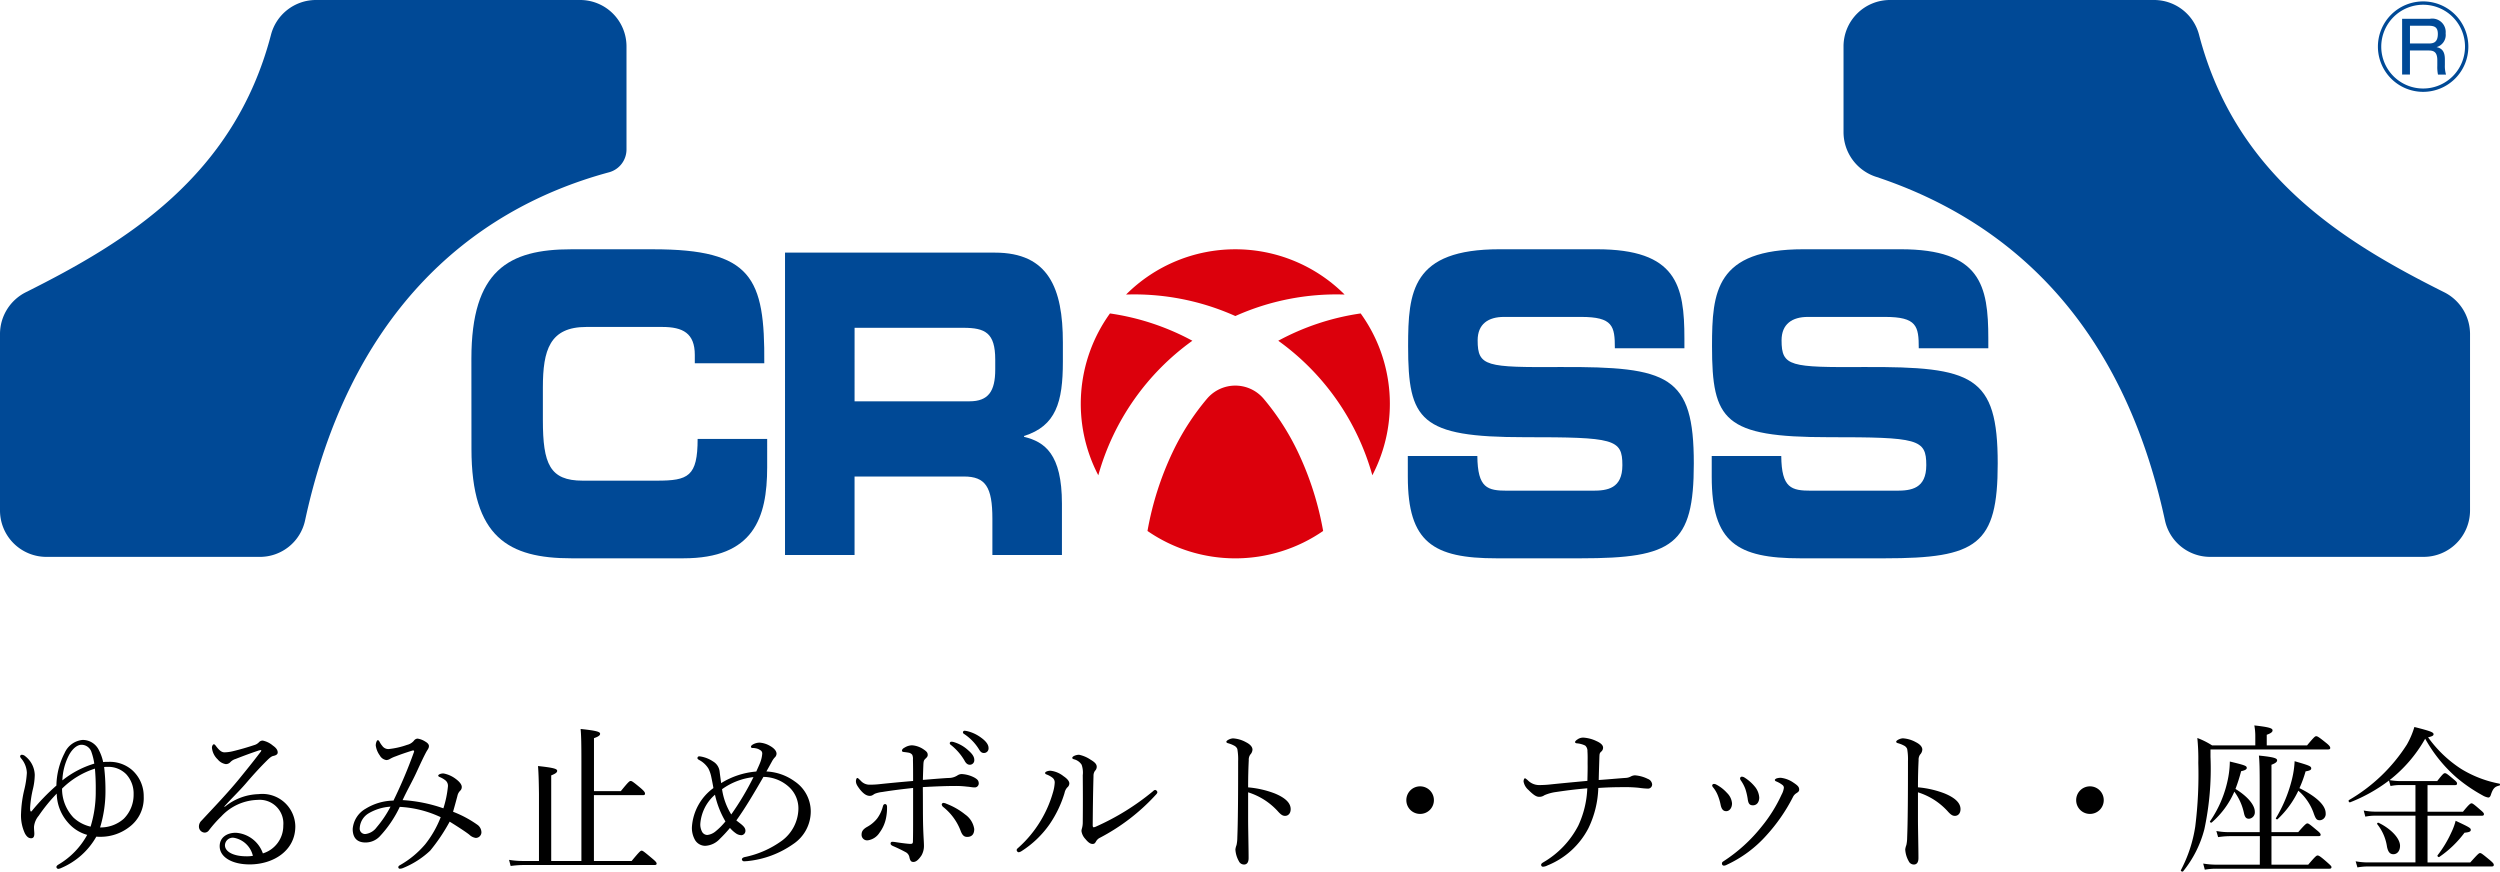
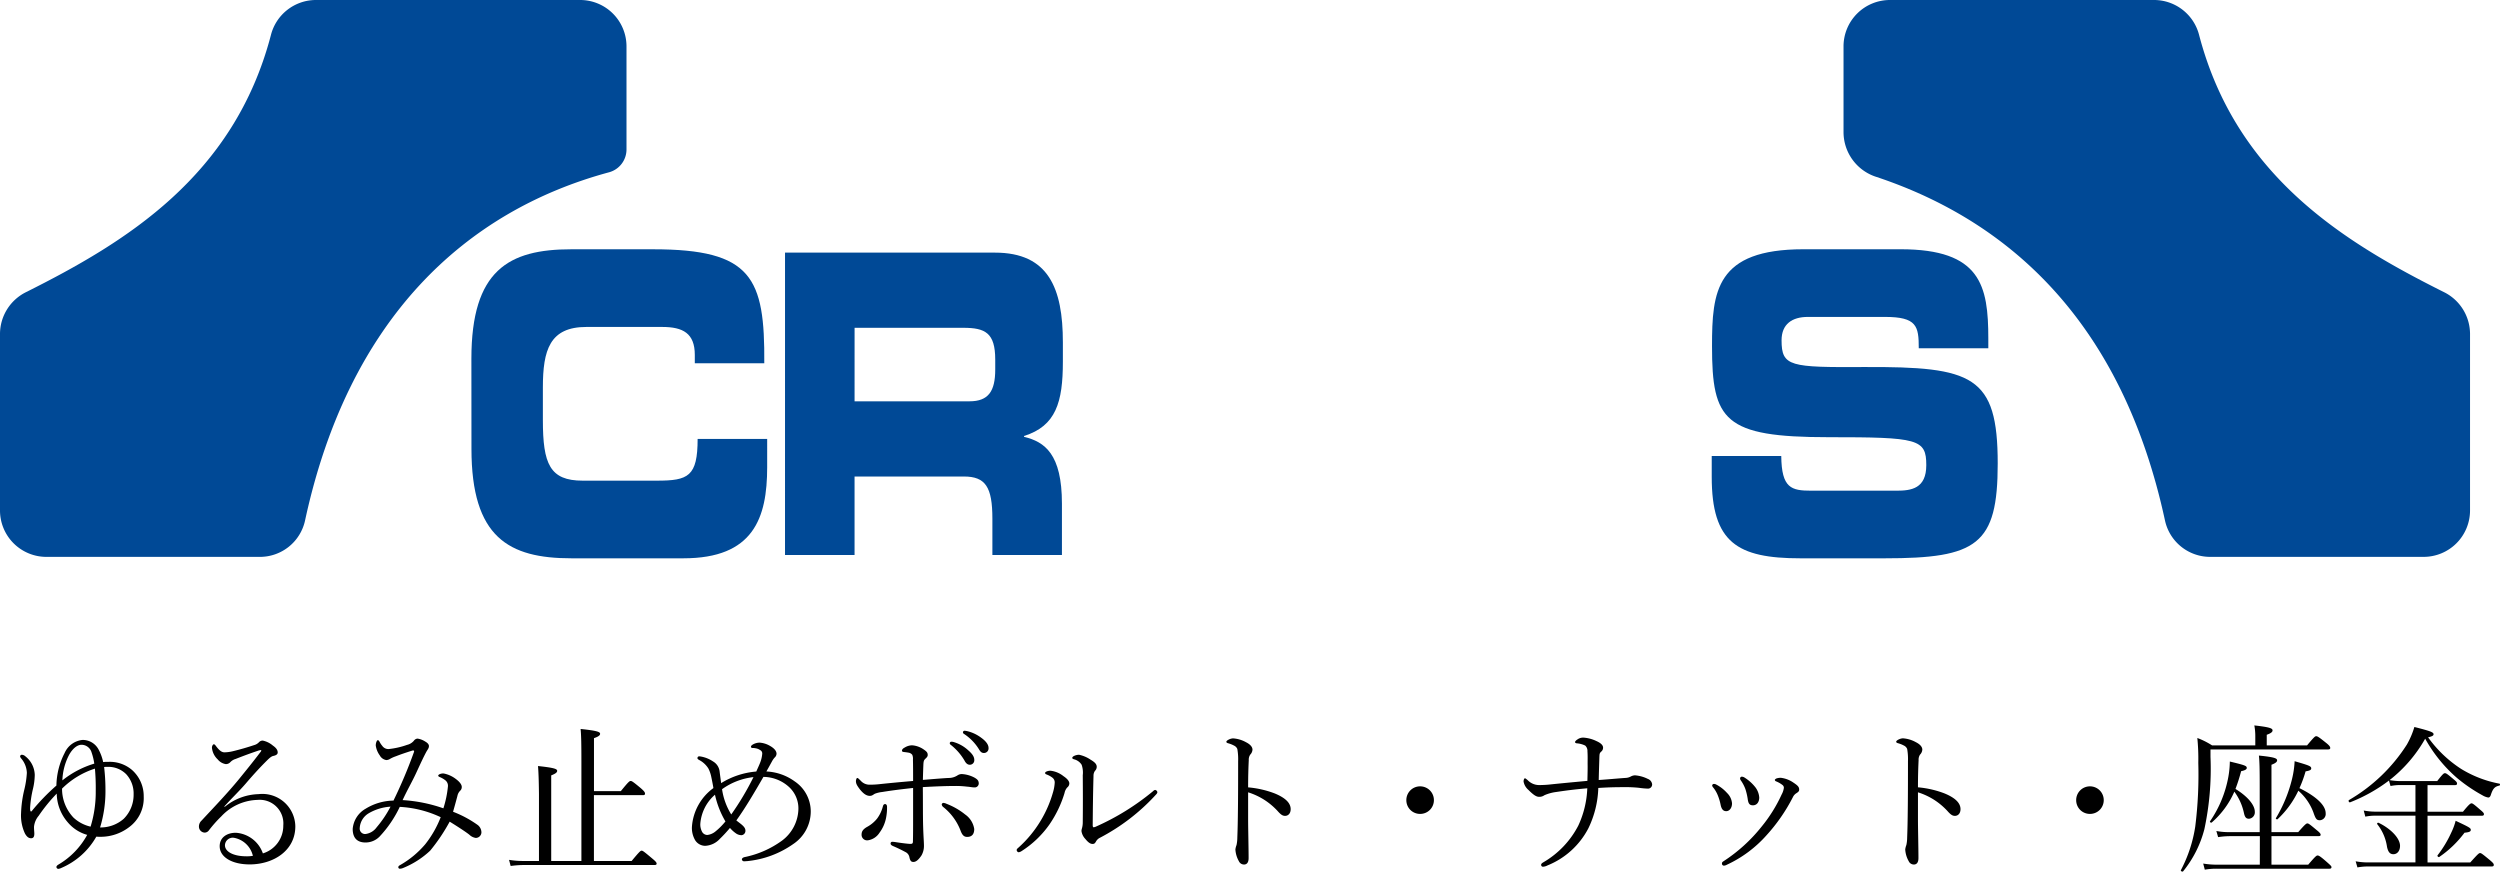
<svg xmlns="http://www.w3.org/2000/svg" width="186.135" height="64.893" viewBox="0 0 186.135 64.893">
  <g id="グループ_52" data-name="グループ 52" transform="translate(-41 -35.861)">
    <g id="グループ_47" data-name="グループ 47" transform="translate(41 35.861)">
      <g id="グループ_1" data-name="グループ 1" transform="translate(0 0)">
        <path id="パス_1" data-name="パス 1" d="M305.566,300.419c0-6.593,2.775-8.148,7.44-8.148h6.087c7.37,0,8.327,2.114,8.28,8.489H322.2v-.623c0-1.616-.886-2.083-2.426-2.083h-5.644c-2.729,0-3.242,1.71-3.242,4.509v2.426c0,3.265.513,4.509,2.963,4.509h5.527c2.333,0,3.032-.311,3.032-3.109h5.178V308.5c0,3.793-1.026,6.779-6.227,6.779h-8.35c-4.665,0-7.44-1.555-7.44-8.147Z" transform="translate(-270.469 -273.711)" fill="#004996" />
        <path id="パス_2" data-name="パス 2" d="M353.183,292.778h15.626c3.989,0,5.061,2.642,5.061,6.686v1.43c0,3.017-.513,4.79-2.892,5.536v.062c1.539.373,2.822,1.275,2.822,4.976v3.825h-5.178v-2.706c0-2.363-.513-3.14-2.122-3.14h-8.14v5.846h-5.178Zm5.178,11.07h8.56c1.4,0,1.913-.746,1.913-2.363v-.746c0-1.99-.746-2.364-2.379-2.364h-8.093Z" transform="translate(-294.735 -273.969)" fill="#004996" />
-         <path id="パス_3" data-name="パス 3" d="M447.733,307.664h5.177c.024,2.394.746,2.581,2.239,2.581h6.345c1.1,0,2.215-.156,2.215-1.9,0-1.958-.606-2.083-7.277-2.083-7.79,0-8.676-1.244-8.676-6.779,0-4.074.279-7.214,6.811-7.214h7.23c5.97,0,6.53,2.706,6.53,6.655v.715h-5.178c0-1.648-.141-2.332-2.519-2.332h-5.737c-1.167,0-1.96.528-1.96,1.741,0,1.959.63,2.021,6.181,1.99,8.047-.031,9.913.622,9.913,7.183,0,6.064-1.54,7.059-8.42,7.059h-6.273c-4.711,0-6.6-1.181-6.6-6.063Z" transform="translate(-342.916 -273.711)" fill="#004996" />
        <path id="パス_4" data-name="パス 4" d="M493.875,307.664h5.177c.024,2.394.746,2.581,2.239,2.581h6.344c1.1,0,2.215-.156,2.215-1.9,0-1.958-.606-2.083-7.277-2.083-7.789,0-8.676-1.244-8.676-6.779,0-4.074.28-7.214,6.811-7.214h7.23c5.971,0,6.53,2.706,6.53,6.655v.715h-5.178c0-1.648-.14-2.332-2.519-2.332h-5.737c-1.167,0-1.959.528-1.959,1.741,0,1.959.63,2.021,6.18,1.99,8.047-.031,9.913.622,9.913,7.183,0,6.064-1.54,7.059-8.42,7.059h-6.273c-4.711,0-6.6-1.181-6.6-6.063Z" transform="translate(-366.43 -273.711)" fill="#004996" />
        <path id="パス_5" data-name="パス 5" d="M537.02,254.425H517.341a3.455,3.455,0,0,0-3.455,3.456V264.3a3.505,3.505,0,0,0,2.454,3.3c10.182,3.391,18.355,11.1,21.48,25.58a3.439,3.439,0,0,0,3.365,2.706h15.892a3.455,3.455,0,0,0,3.455-3.455V279.276a3.483,3.483,0,0,0-1.957-3.109c-7.393-3.7-15.456-8.6-18.213-19.129A3.464,3.464,0,0,0,537.02,254.425Z" transform="translate(-376.628 -254.425)" fill="#004996" />
        <path id="パス_6" data-name="パス 6" d="M257.507,254.425h19.687a3.452,3.452,0,0,1,3.451,3.456v7.65a1.762,1.762,0,0,1-1.272,1.714c-10.729,2.894-19.416,10.9-22.661,25.936a3.439,3.439,0,0,1-3.365,2.706H237.455A3.455,3.455,0,0,1,234,292.432V279.276a3.483,3.483,0,0,1,1.957-3.109c7.393-3.7,15.456-8.6,18.213-19.129A3.459,3.459,0,0,1,257.507,254.425Z" transform="translate(-234 -254.425)" fill="#004996" />
-         <path id="パス_7" data-name="パス 7" d="M409.593,292.271a11.505,11.505,0,0,1,8.135,3.37,18.4,18.4,0,0,0-8.135,1.6h0a18.4,18.4,0,0,0-8.135-1.6A11.505,11.505,0,0,1,409.593,292.271Zm-3.2,6.81h0a18.4,18.4,0,0,0-6.134-2.033,11.5,11.5,0,0,0-.869,12.049A18.41,18.41,0,0,1,406.394,299.081Zm9.737,14.163a23.009,23.009,0,0,0-1.887-5.9,18.414,18.414,0,0,0-2.54-3.941,2.762,2.762,0,0,0-3.891-.333,2.8,2.8,0,0,0-.333.333,18.418,18.418,0,0,0-2.54,3.941,23.012,23.012,0,0,0-1.887,5.9h0a11.505,11.505,0,0,0,13.077,0Zm3.663-4.147h0a11.5,11.5,0,0,0-.869-12.049h0a18.4,18.4,0,0,0-6.135,2.033A18.411,18.411,0,0,1,419.794,309.1Z" transform="translate(-317.617 -273.711)" fill="#dc000c" />
      </g>
      <g id="グループ_2" data-name="グループ 2" transform="translate(177.045 0.105)">
-         <path id="パス_8" data-name="パス 8" d="M601.749,258.007a3.367,3.367,0,1,1-3.367-3.367A3.365,3.365,0,0,1,601.749,258.007Zm-6.485,0a3.118,3.118,0,1,0,3.118-3.118A3.122,3.122,0,0,0,595.264,258.007Zm3.63-2.074a1,1,0,0,1,1.164,1.087.943.943,0,0,1-.674,1.023c.455.1.617.391.617.923v.4a2.21,2.21,0,0,0,.086.725h-.6a2.846,2.846,0,0,1-.05-.661v-.419c0-.7-.37-.717-.7-.717H597.4v1.79h-.583v-4.148Zm-1.492.519v1.321h1.364c.313,0,.711-.021.711-.71,0-.483-.22-.611-.682-.611Z" transform="translate(-595.015 -254.64)" fill="#004996" />
-       </g>
+         </g>
    </g>
    <path id="パス_56" data-name="パス 56" d="M7.68-7.4a3.433,3.433,0,0,0-.348-.948,1.334,1.334,0,0,0-1.188-.7,1.63,1.63,0,0,0-1.332.972A5.452,5.452,0,0,0,4.2-5.652,15.787,15.787,0,0,0,2.388-3.78c-.036.048-.048.06-.084.06s-.072-.108-.06-.312a8.192,8.192,0,0,1,.2-1.332,4.787,4.787,0,0,0,.144-1.08,1.829,1.829,0,0,0-.708-1.392.415.415,0,0,0-.252-.108.131.131,0,0,0-.132.12.334.334,0,0,0,.084.156A1.759,1.759,0,0,1,2-6.6a6.837,6.837,0,0,1-.192,1.26,8.625,8.625,0,0,0-.24,1.752A3.157,3.157,0,0,0,1.86-2.076c.132.228.264.348.456.348s.24-.144.24-.348c0-.108-.024-.276-.024-.5A1.483,1.483,0,0,1,2.88-3.4,12.306,12.306,0,0,1,4.224-5.052a3.338,3.338,0,0,0,.84,2.16,2.9,2.9,0,0,0,1.428.912A5.759,5.759,0,0,1,4.356.228C4.236.3,4.2.36,4.2.42a.152.152,0,0,0,.132.132A.677.677,0,0,0,4.572.48a5.439,5.439,0,0,0,2.6-2.328,3.147,3.147,0,0,0,.348.012,3.5,3.5,0,0,0,2.112-.732A2.671,2.671,0,0,0,10.7-4.824a2.6,2.6,0,0,0-.876-1.992,2.538,2.538,0,0,0-1.74-.6C7.92-7.416,7.824-7.416,7.68-7.4ZM7.452-2.532a9.263,9.263,0,0,0,.4-2.82,14.425,14.425,0,0,0-.1-1.68,2.312,2.312,0,0,1,.288-.012A1.87,1.87,0,0,1,9.4-6.492,2.121,2.121,0,0,1,9.948-5,2.524,2.524,0,0,1,9.216-3.18,2.605,2.605,0,0,1,7.452-2.532Zm-.384-4.38a16.342,16.342,0,0,1,.06,1.68,8.708,8.708,0,0,1-.384,2.64,2.778,2.778,0,0,1-1.272-.672,3.122,3.122,0,0,1-.852-2.16A6.13,6.13,0,0,1,7.068-6.912ZM7.02-7.284A7.038,7.038,0,0,0,4.644-6.036a4.412,4.412,0,0,1,.48-1.86c.288-.54.648-.792.948-.792a.786.786,0,0,1,.744.564A4.537,4.537,0,0,1,7.02-7.284ZM16.7-4.092c.48-.54,1.128-1.164,1.572-1.68.708-.828,1.2-1.344,1.6-1.74.264-.264.372-.324.492-.348.216-.048.312-.132.312-.252,0-.192-.12-.348-.36-.516A1.682,1.682,0,0,0,19.56-9a.383.383,0,0,0-.276.12.763.763,0,0,1-.36.216c-.54.18-1.044.324-1.584.456a2.887,2.887,0,0,1-.624.084c-.2,0-.372-.12-.636-.468-.06-.084-.108-.132-.156-.132-.072,0-.144.132-.144.252a1.362,1.362,0,0,0,.432.876.962.962,0,0,0,.6.348.449.449,0,0,0,.324-.132.883.883,0,0,1,.408-.252c.48-.192,1.092-.42,1.632-.6a1.077,1.077,0,0,1,.228-.06c.048,0,.084.024,0,.132-.6.792-1.092,1.392-1.608,2.028-.864,1.056-1.86,2.088-2.784,3.084a.6.6,0,0,0-.2.432.447.447,0,0,0,.432.468.392.392,0,0,0,.3-.156,9.413,9.413,0,0,1,.936-1.056,3.834,3.834,0,0,1,2.712-1.224,1.759,1.759,0,0,1,1.9,1.908A2.147,2.147,0,0,1,19.572-.6a2.29,2.29,0,0,0-2.016-1.536c-.66,0-1.2.348-1.2,1,0,.816.924,1.356,2.232,1.356,1.764,0,3.4-1.02,3.4-2.832a2.453,2.453,0,0,0-2.736-2.4,4.134,4.134,0,0,0-2.52.948ZM18.828-.42a2.435,2.435,0,0,1-.48.036c-.96,0-1.6-.336-1.6-.828a.583.583,0,0,1,.66-.552A1.775,1.775,0,0,1,18.828-.42ZM33.732-3.7c.12-.42.216-.768.324-1.176a.744.744,0,0,1,.216-.4.362.362,0,0,0,.108-.276c0-.18-.18-.4-.456-.6a2.169,2.169,0,0,0-.9-.4.667.667,0,0,0-.276.048c-.06.024-.12.072-.12.108s.024.072.084.1a1.724,1.724,0,0,1,.444.252.519.519,0,0,1,.192.48,7.825,7.825,0,0,1-.336,1.608,11.191,11.191,0,0,0-3.036-.612c.336-.732.72-1.392,1-2,.324-.7.552-1.2.78-1.62.1-.168.18-.252.18-.408,0-.132-.132-.252-.264-.324a1.467,1.467,0,0,0-.588-.228.378.378,0,0,0-.276.168.946.946,0,0,1-.5.3,5.931,5.931,0,0,1-1.38.312.554.554,0,0,1-.468-.24,1.5,1.5,0,0,1-.192-.288c-.048-.084-.084-.132-.132-.132s-.072.036-.1.1a.766.766,0,0,0-.06.288,1.627,1.627,0,0,0,.3.744.674.674,0,0,0,.492.348.567.567,0,0,0,.264-.084,2.3,2.3,0,0,1,.444-.2c.3-.12.684-.252,1.212-.42.132-.036.168.012.132.108a35.514,35.514,0,0,1-1.524,3.612,4.062,4.062,0,0,0-2.064.6,1.911,1.911,0,0,0-.972,1.512c0,.732.4,1.008.948,1.008a1.461,1.461,0,0,0,1.044-.432,8.522,8.522,0,0,0,1.512-2.22,8.16,8.16,0,0,1,3.048.768,7.733,7.733,0,0,1-1.152,2.016A6.991,6.991,0,0,1,29.8.264c-.108.06-.144.1-.144.168a.111.111,0,0,0,.12.108.645.645,0,0,0,.252-.06,6.506,6.506,0,0,0,2-1.284,13.555,13.555,0,0,0,1.452-2.16s1.092.672,1.464.972a.871.871,0,0,0,.48.24.423.423,0,0,0,.42-.408.705.705,0,0,0-.324-.588A8.193,8.193,0,0,0,33.732-3.7ZM29.076-4.08a8.121,8.121,0,0,1-1.032,1.536,1.214,1.214,0,0,1-.828.5.4.4,0,0,1-.432-.444,1.359,1.359,0,0,1,.636-1.08A3.647,3.647,0,0,1,29.076-4.08ZM44.22-.036v-4.9h3.648c.12,0,.156-.036.156-.12s-.06-.18-.324-.408c-.576-.48-.66-.528-.744-.528s-.168.06-.732.756h-2V-9.18c.348-.12.456-.216.456-.324,0-.132-.168-.228-1.452-.36.048.444.06,1.188.06,2.448v7.38H41.04V-6.408c.336-.132.444-.228.444-.336,0-.132-.156-.228-1.428-.36.036.4.06,1.02.072,2.076V-.036H39.012A6.284,6.284,0,0,1,37.9-.12l.12.456A7.8,7.8,0,0,1,39.024.264h9.708c.12,0,.156-.036.156-.108s-.06-.156-.336-.384c-.612-.516-.7-.576-.78-.576s-.156.06-.744.768ZM57.06-6.7c.132-.228.288-.516.42-.756a1.424,1.424,0,0,1,.192-.276.4.4,0,0,0,.144-.288c0-.192-.156-.4-.492-.588a1.781,1.781,0,0,0-.78-.24,1.065,1.065,0,0,0-.5.144c-.072.048-.132.1-.132.156s.036.1.12.1a.994.994,0,0,1,.24.024.8.8,0,0,1,.324.132.277.277,0,0,1,.156.264,2.266,2.266,0,0,1-.156.672c-.084.216-.2.456-.288.66a5.88,5.88,0,0,0-2.616.864c-.048-.36-.084-.624-.12-.912a.99.99,0,0,0-.48-.7,2.346,2.346,0,0,0-.864-.36,1.248,1.248,0,0,0-.18-.024.134.134,0,0,0-.12.144c0,.036.036.072.108.12a1.774,1.774,0,0,1,.708.648,2.393,2.393,0,0,1,.216.636c.072.336.132.66.156.816a3.9,3.9,0,0,0-1.6,2.9,1.8,1.8,0,0,0,.252,1,.894.894,0,0,0,.732.4,1.577,1.577,0,0,0,1.092-.516,10.269,10.269,0,0,0,.756-.816,2.414,2.414,0,0,0,.468.42.724.724,0,0,0,.4.12A.325.325,0,0,0,55.5-2.3c0-.2-.168-.36-.4-.54-.108-.084-.192-.144-.276-.216.66-.912,1.344-2.076,2.016-3.24a2.865,2.865,0,0,1,1.884.732,2.167,2.167,0,0,1,.72,1.68A3.025,3.025,0,0,1,58.236-1.56a7.174,7.174,0,0,1-2.8,1.236c-.144.036-.2.108-.2.18a.166.166,0,0,0,.18.132c.048,0,.156-.012.2-.012A7.153,7.153,0,0,0,59.064-1.3a2.92,2.92,0,0,0,1.3-2.436,2.7,2.7,0,0,0-1.188-2.22A3.891,3.891,0,0,0,57.06-6.7Zm-3.3,1.32a4.929,4.929,0,0,1,2.34-.9A20.634,20.634,0,0,1,54.444-3.5,4.894,4.894,0,0,1,53.76-5.376Zm-.528.408a6.766,6.766,0,0,0,.78,1.992,4.974,4.974,0,0,1-.756.756,1.158,1.158,0,0,1-.6.252.454.454,0,0,1-.372-.216,1.169,1.169,0,0,1-.144-.6A3.179,3.179,0,0,1,53.232-4.968Zm17.028.612a.134.134,0,0,0-.144.12.291.291,0,0,0,.12.192,4.126,4.126,0,0,1,1.272,1.728c.132.372.276.492.5.492.348,0,.528-.2.528-.588A1.617,1.617,0,0,0,71.856-3.5a5.129,5.129,0,0,0-1.38-.792A.591.591,0,0,0,70.26-4.356ZM68.712-6.072c.012-.456.024-.816.036-1.1s.036-.36.132-.456.192-.168.192-.3c0-.18-.084-.264-.312-.42a1.74,1.74,0,0,0-.852-.3,1.092,1.092,0,0,0-.552.168c-.144.072-.2.156-.2.228s.048.084.12.1c.1.012.216.024.348.048a.436.436,0,0,1,.3.168.767.767,0,0,1,.048.36c.012.4.012,1.044.012,1.584-.984.084-1.86.168-2.532.24a6.424,6.424,0,0,1-.7.036.865.865,0,0,1-.672-.3c-.108-.1-.192-.2-.252-.2s-.1.156-.1.228c0,.18.06.312.288.612.288.36.516.492.744.492.168,0,.228-.072.372-.156a2.187,2.187,0,0,1,.552-.132c.816-.132,1.536-.216,2.3-.3v2.16c0,.756,0,1.308-.012,1.788,0,.18-.036.216-.2.216-.144,0-.732-.072-1.092-.132a1.975,1.975,0,0,0-.252-.024.12.12,0,0,0-.12.12c0,.072.024.12.168.192.288.12.66.3.924.444a.538.538,0,0,1,.312.408c.06.276.144.336.3.336.192,0,.384-.168.6-.492a1.426,1.426,0,0,0,.18-.7c0-.288-.036-.648-.06-1.416-.024-.852-.012-1.812-.024-2.964,1.044-.06,1.884-.084,2.364-.084a6.749,6.749,0,0,1,.912.048c.2.012.408.06.564.06a.3.3,0,0,0,.324-.288c0-.216-.1-.312-.3-.432a2.278,2.278,0,0,0-.972-.276.6.6,0,0,0-.312.1,1.206,1.206,0,0,1-.672.192C70.152-6.192,69.444-6.132,68.712-6.072ZM65.9-4.272c-.072,0-.132.036-.168.18a2.6,2.6,0,0,1-.42.888,2.43,2.43,0,0,1-.72.612c-.348.192-.444.36-.444.6a.413.413,0,0,0,.456.42,1.242,1.242,0,0,0,.876-.564,2.7,2.7,0,0,0,.492-1.116,3.805,3.805,0,0,0,.072-.792C66.048-4.188,65.988-4.272,65.9-4.272Zm4.944-4.644a.123.123,0,0,0-.132.12.186.186,0,0,0,.084.12,4.153,4.153,0,0,1,1.008,1.152q.162.324.4.324a.334.334,0,0,0,.336-.36c0-.252-.168-.468-.456-.72a2.7,2.7,0,0,0-1.044-.6A.683.683,0,0,0,70.848-8.916Zm.972-.816a.12.12,0,0,0-.12.12.144.144,0,0,0,.084.12,3.659,3.659,0,0,1,1.1,1.128c.132.228.228.288.384.288A.341.341,0,0,0,73.6-8.46c0-.276-.264-.552-.552-.756a2.834,2.834,0,0,0-.96-.468A1.567,1.567,0,0,0,71.82-9.732Zm8.52,1.788c-.2,0-.5.108-.5.228,0,.06.048.084.12.108a.939.939,0,0,1,.576.408,1.751,1.751,0,0,1,.084.78c.012,1.212.012,2.412,0,3.5a1.653,1.653,0,0,1-.06.456.666.666,0,0,0-.036.2,1.069,1.069,0,0,0,.288.588c.216.264.372.372.54.372.12,0,.18-.048.252-.18a.682.682,0,0,1,.24-.252A15.133,15.133,0,0,0,86.088-5a.287.287,0,0,0,.084-.156.206.206,0,0,0-.156-.168c-.072,0-.12.048-.2.12a18.292,18.292,0,0,1-4.2,2.6.542.542,0,0,1-.2.06c-.024,0-.06-.048-.06-.144.012-1.356.024-2.436.06-3.684a.62.62,0,0,1,.108-.372.43.43,0,0,0,.132-.3c0-.216-.168-.36-.468-.54A2.4,2.4,0,0,0,80.34-7.944ZM78.528-5.868a3.058,3.058,0,0,1-.132.732,8.625,8.625,0,0,1-.912,2.1A8.634,8.634,0,0,1,75.816-1.02c-.1.084-.12.12-.12.18a.179.179,0,0,0,.144.156.539.539,0,0,0,.216-.084,7.394,7.394,0,0,0,2.088-2A8.387,8.387,0,0,0,79.26-5.1a.87.87,0,0,1,.2-.408.392.392,0,0,0,.156-.3c0-.18-.18-.372-.432-.54a1.886,1.886,0,0,0-.972-.408c-.18,0-.4.072-.4.168,0,.048.036.084.1.108a1.662,1.662,0,0,1,.456.252A.44.44,0,0,1,78.528-5.868Zm14.4.72a5.085,5.085,0,0,1,1.248.588,5.1,5.1,0,0,1,.936.792c.264.3.4.384.6.372s.384-.18.384-.5c0-.42-.336-.816-1.176-1.164a7.225,7.225,0,0,0-1.992-.456c0-.864.024-1.56.048-2.016a.68.68,0,0,1,.108-.42.579.579,0,0,0,.168-.372c0-.216-.192-.408-.48-.552a2.277,2.277,0,0,0-.972-.288.849.849,0,0,0-.372.12c-.06.036-.12.084-.12.132s.036.084.12.108a2.084,2.084,0,0,1,.456.18.48.48,0,0,1,.24.252,4.422,4.422,0,0,1,.06.924c0,1.1,0,2.208-.012,3.372-.012,1.128-.024,1.644-.048,2.292a2.711,2.711,0,0,1-.06.564A1.428,1.428,0,0,0,91.98-.9a2,2,0,0,0,.264.888.416.416,0,0,0,.384.24c.18,0,.336-.12.336-.48,0-.768-.036-2.208-.036-2.9Zm12.8-.444a1.022,1.022,0,0,0-1.02,1.032,1.019,1.019,0,0,0,1.02,1.02,1.022,1.022,0,0,0,1.032-1.02A1.024,1.024,0,0,0,105.732-5.592ZM118.188-6c-1.164.108-1.932.18-2.856.276-.228.024-.528.036-.732.036a1.176,1.176,0,0,1-.864-.372c-.108-.084-.156-.132-.2-.132s-.1.1-.1.24a1.062,1.062,0,0,0,.36.624c.348.348.576.516.792.516a.645.645,0,0,0,.4-.12,3.212,3.212,0,0,1,.876-.24c.72-.108,1.368-.192,2.316-.276a7.2,7.2,0,0,1-.672,2.784A6.744,6.744,0,0,1,114.912.06c-.12.072-.168.12-.168.2a.136.136,0,0,0,.144.132.83.83,0,0,0,.336-.1,5.912,5.912,0,0,0,3.036-2.76A7.372,7.372,0,0,0,119-5.472c.732-.048,1.284-.06,1.824-.06a9.737,9.737,0,0,1,1.2.048,5.978,5.978,0,0,0,.636.06.31.31,0,0,0,.348-.324.487.487,0,0,0-.324-.4,2.578,2.578,0,0,0-.948-.264.692.692,0,0,0-.312.084.875.875,0,0,1-.4.108c-.672.048-1.284.108-1.992.156.012-.624.036-1.236.048-1.68.012-.228,0-.3.12-.42a.381.381,0,0,0,.156-.312c0-.168-.156-.336-.48-.48a2.633,2.633,0,0,0-.972-.264.724.724,0,0,0-.468.144c-.084.048-.168.144-.168.18,0,.06.048.084.12.1a1.711,1.711,0,0,1,.636.168.53.53,0,0,1,.168.42c.024.372.012.66.012.948C118.212-7,118.2-6.5,118.188-6ZM129.7-6.312a.135.135,0,0,0-.144.12.288.288,0,0,0,.072.18,2.8,2.8,0,0,1,.324.624,4.675,4.675,0,0,1,.168.708c.048.4.156.5.408.5.276-.012.444-.228.456-.564a1.421,1.421,0,0,0-.3-.792,3.187,3.187,0,0,0-.78-.7A.411.411,0,0,0,129.7-6.312Zm2.9.084a.989.989,0,0,0-.336.048c-.048.024-.12.072-.12.108a.129.129,0,0,0,.072.1,1.941,1.941,0,0,1,.492.276.255.255,0,0,1,.108.216,1.408,1.408,0,0,1-.168.5,10.916,10.916,0,0,1-1.5,2.4,11.888,11.888,0,0,1-2.832,2.568c-.072.048-.108.084-.108.156a.149.149,0,0,0,.156.168A.553.553,0,0,0,128.58.24a9,9,0,0,0,2.928-2.172,12.988,12.988,0,0,0,1.98-2.856.683.683,0,0,1,.252-.288c.156-.1.216-.156.216-.276,0-.192-.1-.3-.444-.528A2.073,2.073,0,0,0,132.6-6.228Zm-5,.456a.123.123,0,0,0-.12.132.309.309,0,0,0,.084.144,2.3,2.3,0,0,1,.324.552,3.894,3.894,0,0,1,.216.708c.072.384.228.492.42.492.24,0,.432-.24.432-.576a1.206,1.206,0,0,0-.372-.78,2.833,2.833,0,0,0-.8-.624A.339.339,0,0,0,127.6-5.772Zm15.2.624a5.085,5.085,0,0,1,1.248.588,5.1,5.1,0,0,1,.936.792c.264.3.4.384.6.372s.384-.18.384-.5c0-.42-.336-.816-1.176-1.164A7.225,7.225,0,0,0,142.8-5.52c0-.864.024-1.56.048-2.016a.68.68,0,0,1,.108-.42.579.579,0,0,0,.168-.372c0-.216-.192-.408-.48-.552a2.277,2.277,0,0,0-.972-.288.849.849,0,0,0-.372.12c-.06.036-.12.084-.12.132s.036.084.12.108a2.084,2.084,0,0,1,.456.18.48.48,0,0,1,.24.252,4.423,4.423,0,0,1,.06.924c0,1.1,0,2.208-.012,3.372-.012,1.128-.024,1.644-.048,2.292a2.71,2.71,0,0,1-.06.564,1.428,1.428,0,0,0-.084.324,2,2,0,0,0,.264.888.416.416,0,0,0,.384.24c.18,0,.336-.12.336-.48,0-.768-.036-2.208-.036-2.9Zm12.8-.444a1.022,1.022,0,0,0-1.02,1.032,1.019,1.019,0,0,0,1.02,1.02,1.022,1.022,0,0,0,1.032-1.02A1.024,1.024,0,0,0,155.6-5.592ZM168.252.24h-3.216a6.187,6.187,0,0,1-1-.084l.12.456a4.9,4.9,0,0,1,.912-.072h8.364c.12,0,.156-.048.156-.12s-.072-.132-.312-.348c-.528-.468-.636-.516-.72-.516s-.156.048-.7.684h-2.736V-1.884h3.492c.132,0,.168-.036.168-.108s-.06-.156-.3-.348c-.516-.432-.6-.492-.684-.492s-.168.06-.684.648h-1.992V-7.2c.324-.12.42-.228.42-.324,0-.144-.144-.24-1.356-.36.048.42.06,1.08.06,2.232v3.468H166a4.879,4.879,0,0,1-.984-.084l.132.456a6.144,6.144,0,0,1,.888-.072h2.22Zm2.952-5.7a8.811,8.811,0,0,0,.456-1.248c.3-.048.42-.108.42-.216,0-.168-.12-.216-1.236-.54a6.87,6.87,0,0,1-.192,1.32,10.416,10.416,0,0,1-1.2,2.916c-.036.048.072.12.12.084a6.949,6.949,0,0,0,1.548-2.124,3.964,3.964,0,0,1,1.116,1.6c.18.528.252.6.5.6a.468.468,0,0,0,.42-.516C173.16-4.164,172.488-4.824,171.2-5.46Zm-4.764.06a12.292,12.292,0,0,0,.42-1.32c.276-.06.42-.132.42-.24,0-.156-.1-.2-1.26-.48a7.045,7.045,0,0,1-.108,1.128,8.521,8.521,0,0,1-1.368,3.324c-.036.06.084.132.132.084a6.477,6.477,0,0,0,1.68-2.292,4.115,4.115,0,0,1,.708,1.56c.072.348.168.456.384.456a.477.477,0,0,0,.432-.516C167.88-4.2,167.352-4.836,166.44-5.4Zm2.328-3.24v-.792c.336-.12.432-.216.432-.324,0-.144-.156-.24-1.356-.372a4.291,4.291,0,0,1,.072.768v.72H164.7a5.581,5.581,0,0,0-1.1-.552,15.555,15.555,0,0,1,.072,1.86,30.932,30.932,0,0,1-.228,4.74,10.29,10.29,0,0,1-1.068,3.24c-.036.072.12.144.168.084A8.238,8.238,0,0,0,164.124-2.4a21.439,21.439,0,0,0,.456-5.388V-8.34h8.748c.12,0,.168-.036.168-.108s-.036-.168-.312-.384c-.564-.456-.648-.492-.732-.492s-.144.036-.684.684Zm9.216,3.024a3.485,3.485,0,0,1,.756-.072h1.1v1.98h-2.952a4.744,4.744,0,0,1-.9-.084l.12.456a3.563,3.563,0,0,1,.78-.072h2.952V.072H176.3a5.053,5.053,0,0,1-.912-.084l.132.456a4.491,4.491,0,0,1,.78-.072h9.216c.12,0,.156-.036.156-.12s-.06-.156-.3-.36c-.552-.456-.636-.516-.72-.516s-.156.06-.732.7h-3.18v-3.48h4.044c.12,0,.156-.048.156-.12s-.06-.144-.276-.324c-.48-.42-.576-.48-.648-.48s-.18.06-.636.624h-2.64v-1.98h2.04c.12,0,.156-.036.156-.12s-.048-.144-.252-.312c-.48-.408-.564-.456-.648-.456s-.156.048-.576.588h-2.748a4.987,4.987,0,0,1-.8-.072,10.384,10.384,0,0,0,2.652-3.084,10.778,10.778,0,0,0,2.376,2.928,11.664,11.664,0,0,0,1.884,1.284,1.27,1.27,0,0,0,.432.168c.084,0,.144-.048.192-.18.156-.492.3-.636.636-.708.06-.012.072-.132.012-.144a8.424,8.424,0,0,1-2.856-1.1,9.081,9.081,0,0,1-2.46-2.352c.324-.072.408-.132.408-.228,0-.144-.2-.228-1.428-.54A6.147,6.147,0,0,1,179.2-8.7a12.62,12.62,0,0,1-4.308,4.128c-.072.048,0,.2.084.168a12.03,12.03,0,0,0,2.892-1.62ZM178.2-.54c.288,0,.492-.252.492-.624,0-.552-.672-1.272-1.6-1.716-.06-.024-.132.048-.1.1a3.5,3.5,0,0,1,.732,1.7C177.816-.66,177.972-.54,178.2-.54Zm3.42.2a7.848,7.848,0,0,0,1.872-1.8c.36-.036.468-.084.468-.216s-.12-.2-1.128-.672a4.511,4.511,0,0,1-.324.876,8.347,8.347,0,0,1-1.02,1.692C181.44-.4,181.56-.288,181.62-.336Z" transform="translate(41 100)" />
  </g>
</svg>